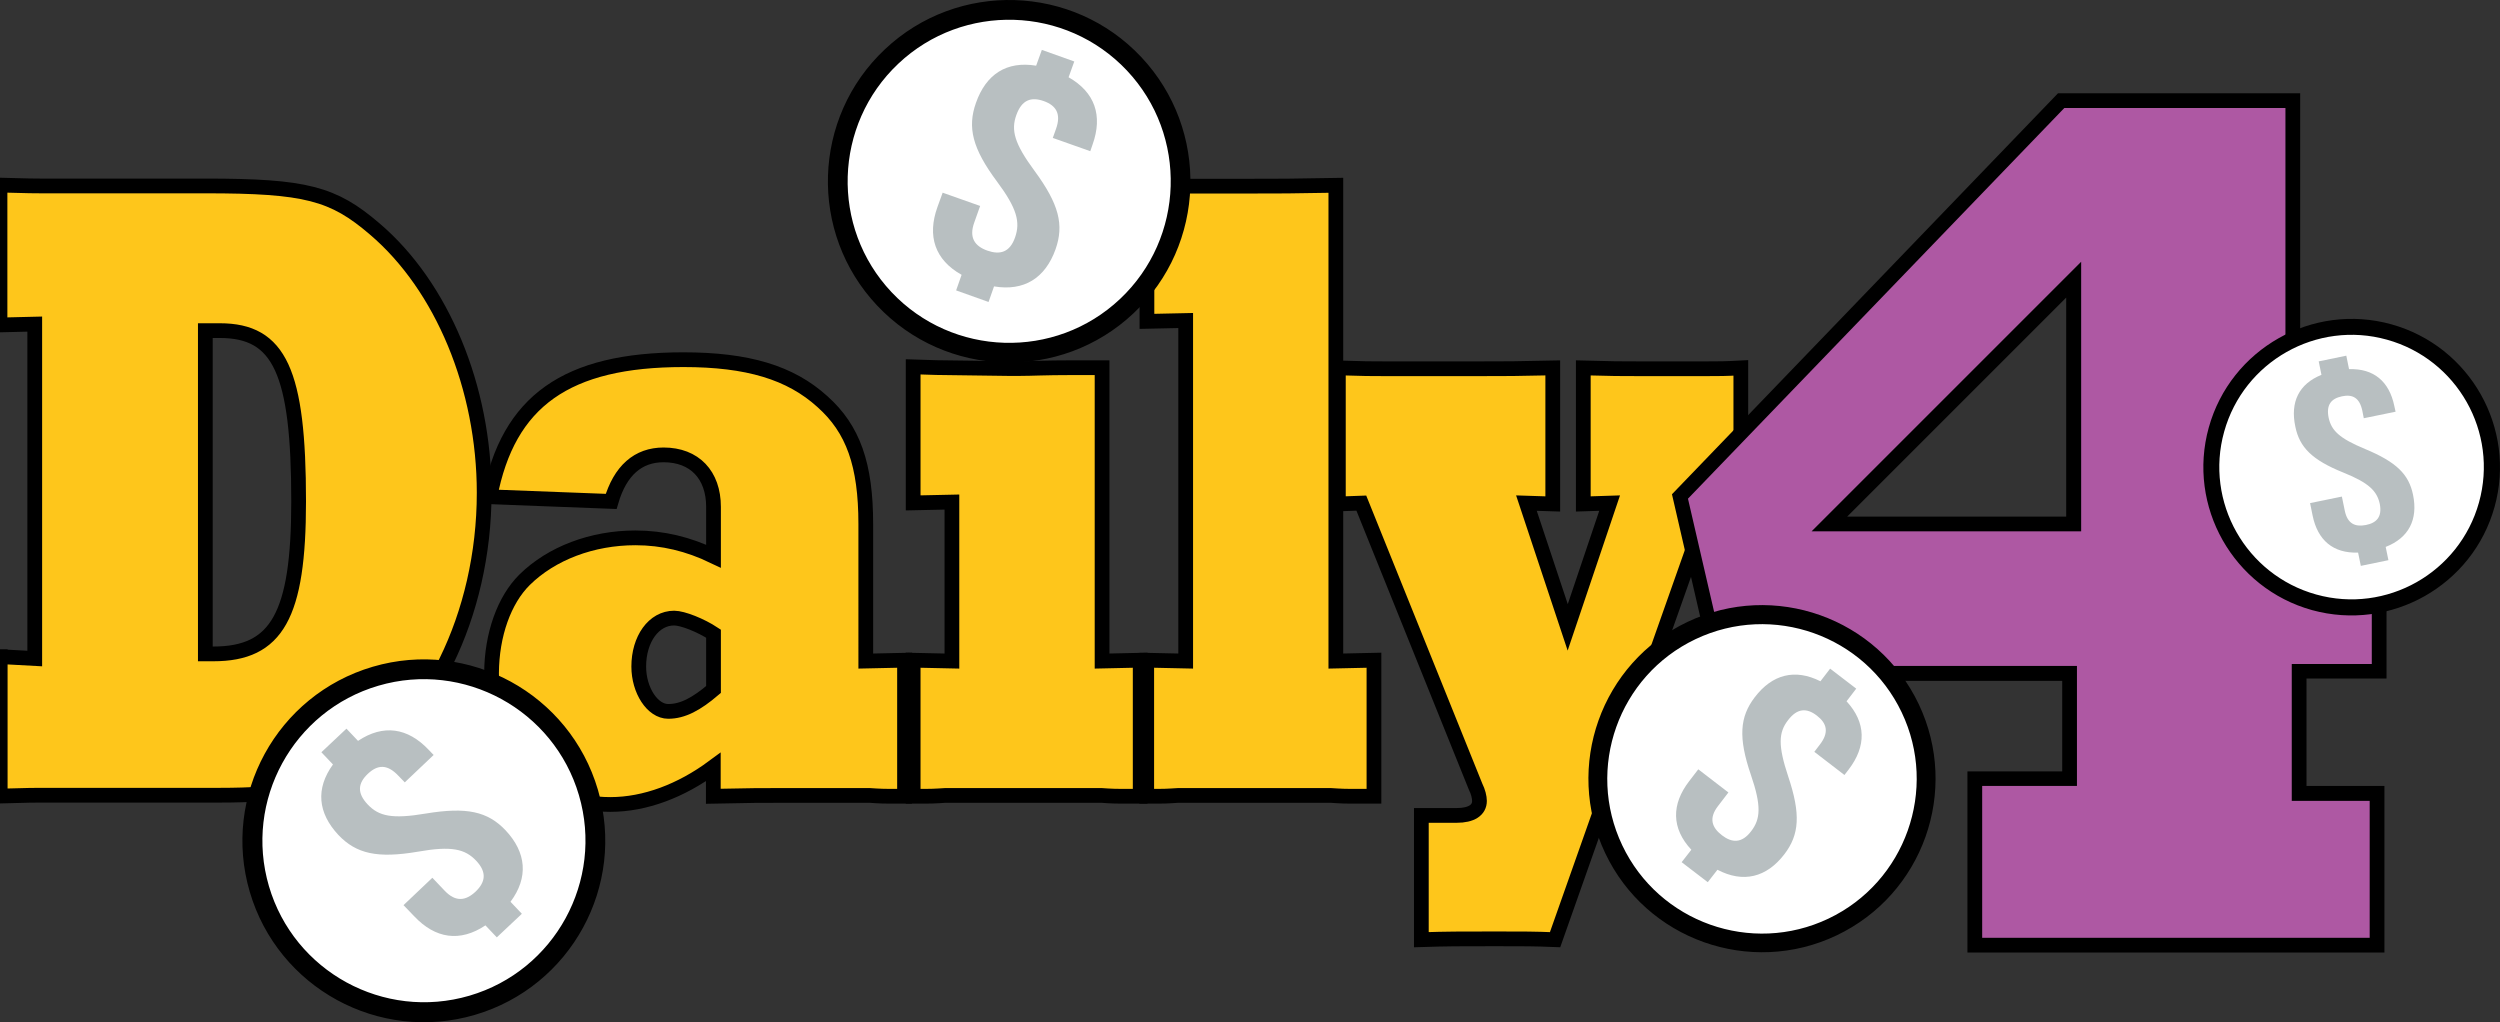
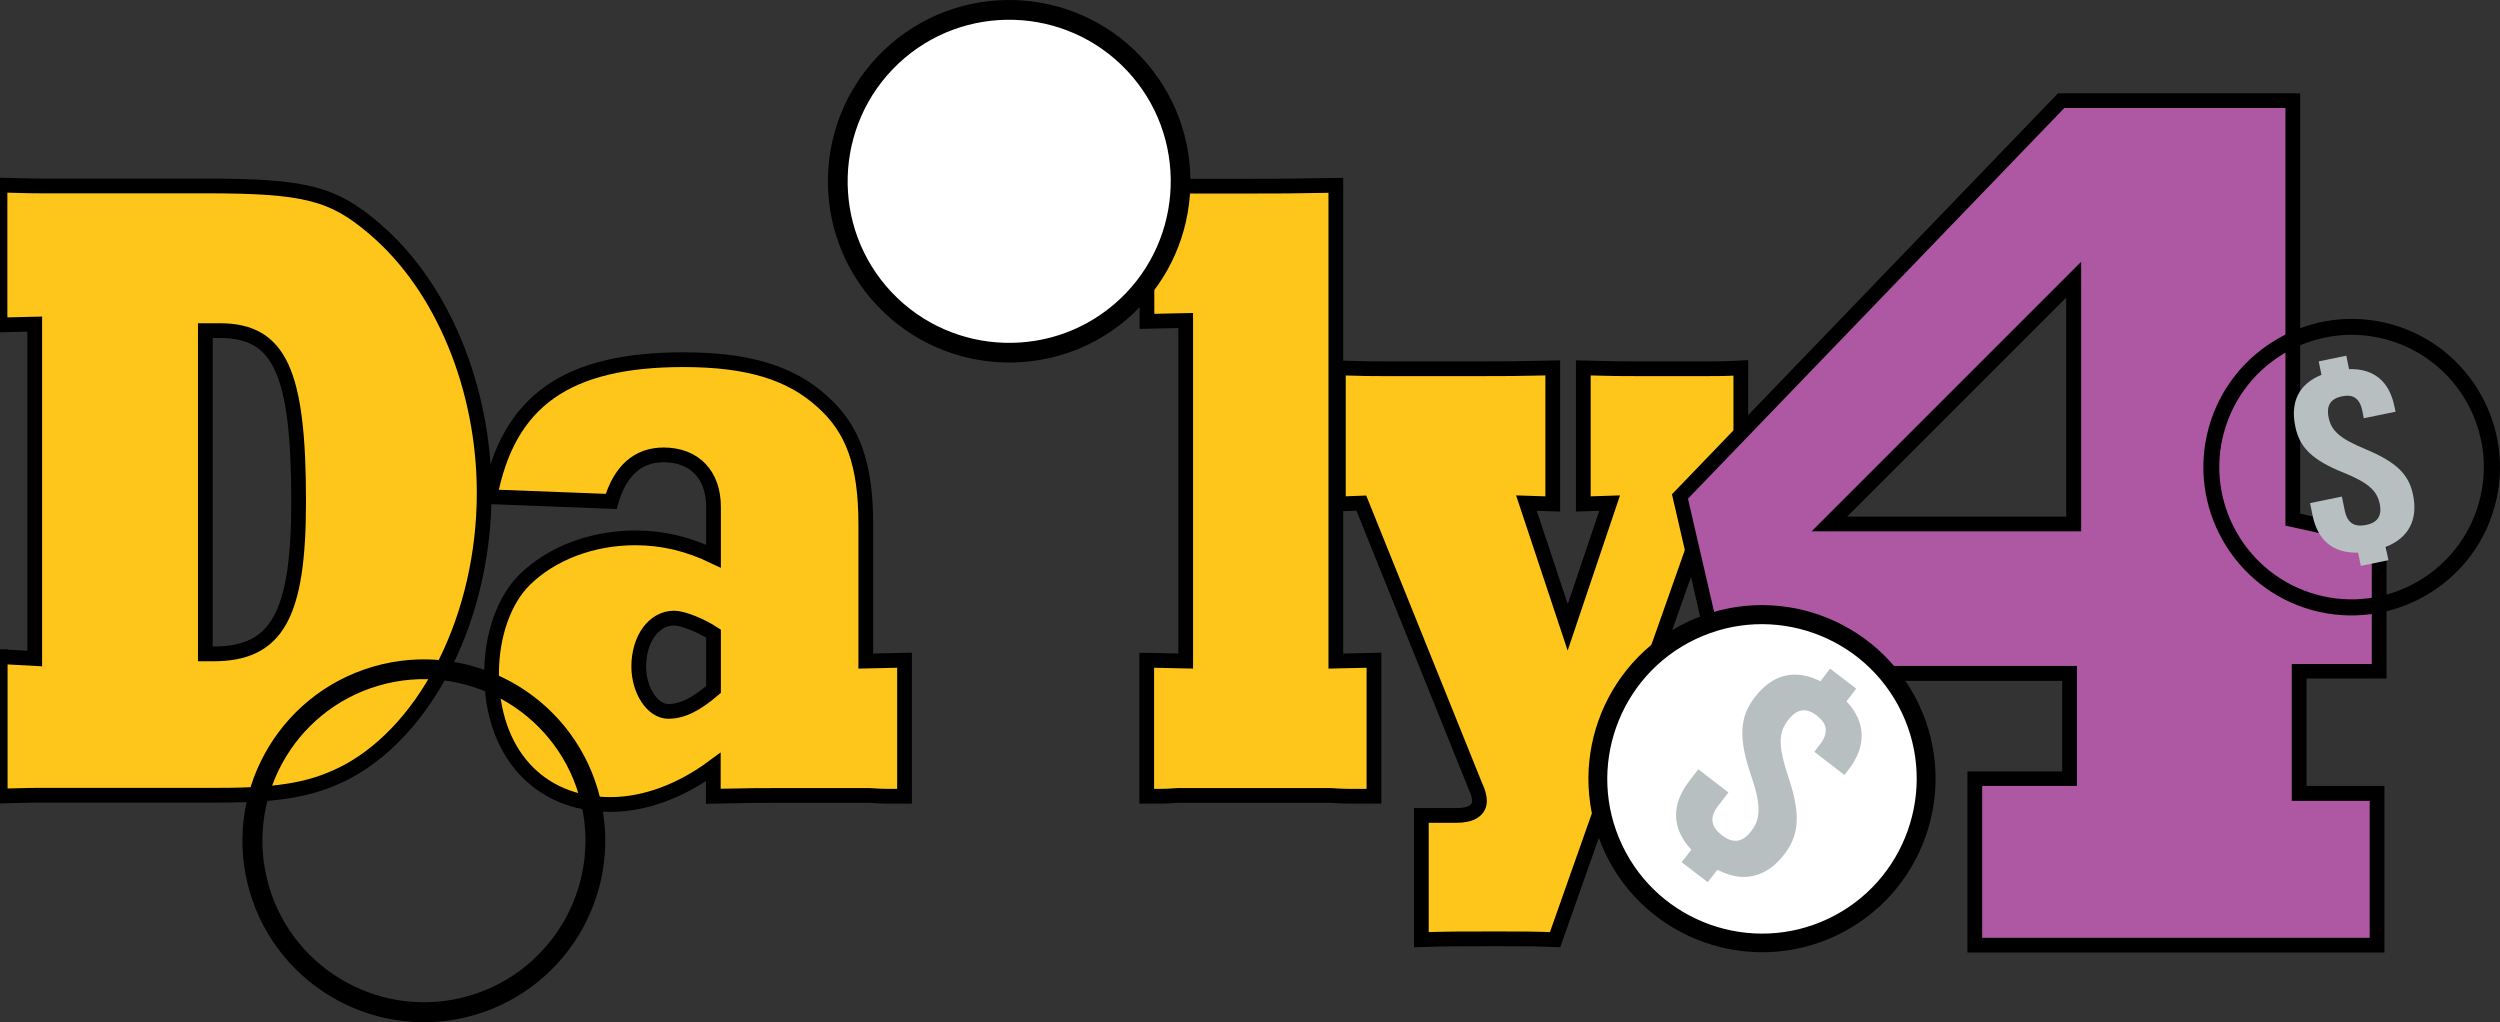
<svg xmlns="http://www.w3.org/2000/svg" version="1.1" id="Layer_1" xlink="http://www.w3.org/1999/xlink" x="0px" y="0px" viewBox="126.8 280.109 1187.079 485.396" enable-background="126.8 280.109 1187.079 485.396" space="preserve">
  <rect x="126.8" y="280.109" width="1187.079" height="485.396" fill="#333333" stroke="none" />
  <g>
    <path fill="#FEC61B" stroke="#000000" stroke-width="7" stroke-miterlimit="10" d="M126.8,591.9l16.5,0.9V434l-16.5,0.4v-66.4   c15,0.4,15.9,0.4,19.3,0.4h78.2c47.7,0,60.7,3.5,80.4,20.4c32.1,27.3,52,75.5,52,125.3c0,58.1-26.5,111.5-64.8,132.3   c-15.6,8.2-30.8,11.3-60.7,11.3h-85c-3.4,0-4.7,0-19.3,0.4V591.9z M228.1,590.6c30.2,0,40.5-18.2,40.5-72.4   c0-61.6-9-81.1-37.4-81.1h-6.9v153.5H228.1z" />
    <path fill="#FEC61B" stroke="#000000" stroke-width="7" stroke-miterlimit="10" d="M375.9,555.4c12.8-12.6,32.1-19.9,52.6-19.9   c13.1,0,25.2,3,37.1,8.7v-23.4c0-15.2-9-24.7-23.7-24.7c-12.1,0-20.6,7.4-24.9,22.1l-57.6-2.2c8.7-45.5,36.4-65.1,91.9-65.1   c30.5,0,50.8,6.1,66,19.9c14.6,13,20.6,29.9,20.6,58.1V594l18.4-0.4v64.6h-6.9c-5.3,0-9.3-0.4-9.7-0.4h-39.3   c-13.1,0-16.2,0-34.9,0.4v-13.9c-15.3,11.3-32.4,17.8-48.9,17.8c-34,0-56.4-24.7-56.4-62.4C360.3,581.5,366.2,565,375.9,555.4z    M444.1,617.9c6.9,0,13.4-3.5,21.5-10.4V581c-5.9-3.9-14.6-7.4-18.7-7.4c-9.7,0-16.8,10-16.8,23   C430.1,607.9,436.6,617.9,444.1,617.9z" />
-     <path fill="#FEC61B" stroke="#000000" stroke-width="7" stroke-miterlimit="10" d="M560.4,593.6l18.4,0.4v-75.5l-18.4,0.4v-64.6   c12.1,0.4,12.5,0.4,15,0.4l29.9,0.4h5.9c5.6,0,11.5-0.4,24.6-0.4h14.3V594l18.1-0.4v64.6h-8.7c-5.6,0-9.3-0.4-9.7-0.4h-74.1   c-0.6,0-4.4,0.4-9.7,0.4h-5.6V593.6z M572.9,400.6c0-21.7,15.9-36.4,39.6-36.4c23.4,0,38.9,14.3,38.9,35.6   c0,23.4-15,37.7-39.3,37.7C588.1,437.5,572.9,423.2,572.9,400.6z" />
    <path fill="#FEC61B" stroke="#000000" stroke-width="7" stroke-miterlimit="10" d="M671.4,593.6l18.4,0.4V432.3l-18.4,0.4v-64.6   h5.3c5.3,0,8.7,0.4,9.7,0.4H720c15.3,0,19,0,41.1-0.4V594l18.1-0.4v64.6h-10.9c-5,0-9.3-0.4-9.7-0.4h-72.3c-0.9,0-4.4,0.4-9.7,0.4   h-5.3V593.6z" />
    <path fill="#FEC61B" stroke="#000000" stroke-width="7" stroke-miterlimit="10" d="M818.4,667.3c7.2,0,10.9-2.6,10.9-6.9   c0-1.7-0.6-4.3-1.9-6.9L773.2,519l-10.9,0.4v-64.6c12.8,0.4,15.3,0.4,21.5,0.4h46.7c12.5,0,15.3,0,33.6-0.4v64.6l-12.5-0.4l19.6,59   l19.9-59l-12.5,0.4v-64.6c15,0.4,16.8,0.4,25.9,0.4h33c5.3,0,8.7,0,15.9-0.4v64.6l-15-0.4l-73.2,207.3c-10-0.4-14.6-0.4-28.3-0.4   c-17.1,0-22.7,0-35.2,0.4v-59H818.4z" />
    <g>
      <g>
        <circle fill="#FFFFFF" cx="606" cy="366.2" r="81.4" />
        <path d="M543.3,425.2c-32.6-34.6-30.9-89.2,3.7-121.7c34.6-32.6,89.2-30.9,121.7,3.7s30.9,89.2-3.7,121.7     C630.5,461.4,575.9,459.8,543.3,425.2z M661.9,313.6c-29-30.8-77.7-32.3-108.5-3.3s-32.3,77.7-3.3,108.5     c29,30.8,77.7,32.3,108.5,3.3S690.9,344.4,661.9,313.6z" />
      </g>
      <g>
        <g>
-           <path fill="#B8BFC1" d="M618.8,311.3l2.7-7.5l15.4,5.5l-2.7,7.5c12.5,7.1,16.3,18.2,11.4,31.9l-1.1,3.2l-17.8-6.3l1.5-4.2      c2.6-7.2,0.1-11.2-5.8-13.3c-6-2.1-10.4-0.6-13,6.6c-2.6,7.2-1,13.5,8.6,26.5c11.7,15.9,14.1,25.7,10,37.3      c-4.9,13.7-15,20-29.2,17.6l-2.6,7.4l-15.4-5.5l2.6-7.4c-12.7-7.1-16.4-18.4-11.5-32.1l2.5-6.9l17.8,6.3l-2.8,7.9      c-2.6,7.2,0.3,11.2,6.2,13.3c6,2.1,10.7,0.9,13.2-6.3s1-13.6-8.6-26.5c-11.7-15.7-14.1-25.7-10-37.3      C595,315.3,604.8,309,618.8,311.3z" />
-         </g>
+           </g>
      </g>
    </g>
    <g>
      <g>
-         <circle fill="#FFFFFF" cx="328.1" cy="679.3" r="81.4" />
        <path d="M352.3,762c-45.6,13.4-93.5-12.8-106.9-58.4s12.8-93.5,58.4-106.9s93.5,12.8,106.9,58.4S397.9,748.6,352.3,762z      M306.5,605.7c-40.6,11.9-63.9,54.6-52,95.2c11.9,40.6,54.6,63.9,95.2,52c40.6-11.9,63.9-54.6,52-95.2     C389.8,617.1,347,593.8,306.5,605.7z" />
      </g>
      <g>
        <g>
-           <path fill="#B8BFC1" d="M284.9,643.1l-5.5-5.8l11.9-11.2l5.5,5.8c12-8,23.6-6.3,33.6,4.3l2.3,2.4l-13.7,13l-3.1-3.2      c-5.3-5.6-9.9-5.2-14.5-0.8c-4.6,4.4-5.2,9,0,14.5c5.3,5.6,11.6,7,27.6,4.3c19.4-3.2,29.3-1,37.8,7.9c10,10.6,11,22.5,2.4,34      l5.4,5.7l-11.9,11.2l-5.4-5.7c-12.1,8.1-23.8,6.3-33.8-4.3l-5.1-5.3l13.7-13l5.8,6.1c5.3,5.6,10.1,4.8,14.7,0.5      c4.6-4.4,5.6-9.1,0.3-14.7c-5.3-5.6-11.7-7.1-27.6-4.3c-19.3,3.3-29.3,1-37.8-7.9C277.7,666.1,276.6,654.6,284.9,643.1z" />
-         </g>
+           </g>
      </g>
    </g>
    <g>
      <path fill="#AE58A3" d="M1256.5,598.9v-63l-41-9v-199h-110l-181,188l21,91l70-7h94v50h-45v79h191v-72h-37v-58H1256.5z     M1111.5,528.9h-116l116-116V528.9z" />
      <path d="M1259,732.4h-198v-86h45v-43h-90.3l-72.9,7.3l-22.1-95.9L1104,324.4h115V524l41,9v69.3h-38v51h37V732.4z M1068,725.4h184    v-65h-37v-65h38v-56.7l-41-9V331.4h-105L928.3,516.9l19.9,86.1l67.1-6.7h97.7v57h-45V725.4z M1115,532.4H987l128-128V532.4z     M1003.9,525.4h104v-104L1003.9,525.4z" />
    </g>
    <g>
      <g>
        <circle fill="#FFFFFF" cx="963.4" cy="649.9" r="77.9" />
        <path d="M889,685.2c-19.5-41.1-2-90.3,39.1-109.8c41.1-19.5,90.3-2,109.8,39.1s2,90.3-39.1,109.8     C957.8,743.8,908.5,726.3,889,685.2z M1029.8,618.4c-17.4-36.6-61.3-52.2-97.9-34.8s-52.2,61.3-34.8,97.9     c17.4,36.6,61.3,52.2,97.9,34.8S1047.2,654.9,1029.8,618.4z" />
      </g>
      <g>
        <g>
          <path fill="#B8BFC1" d="M991.2,603.6l4.6-6l12.4,9.5l-4.6,6c9.3,10.1,9.5,21.3,1,32.4l-2,2.6l-14.3-11l2.6-3.4      c4.5-5.8,3.4-10.1-1.4-13.8s-9.3-3.6-13.7,2.2c-4.5,5.8-4.8,12,0.1,26.7c6,17.9,5.3,27.6-1.8,36.9c-8.5,11.1-19.6,13.8-31.8,7.4      l-4.6,5.9l-12.4-9.5l4.6-5.9c-9.5-10.2-9.5-21.6-1-32.6l4.3-5.6l14.3,11l-4.9,6.4c-4.5,5.8-3,10.2,1.8,13.9      c4.8,3.7,9.5,3.9,13.9-1.9c4.5-5.8,4.9-12.1-0.1-26.7c-6.1-17.8-5.3-27.6,1.8-36.9C968.3,600.3,979.1,597.5,991.2,603.6z" />
        </g>
      </g>
    </g>
    <g>
      <g>
-         <circle fill="#FFFFFF" cx="1243.4" cy="501.9" r="66.6" />
        <path d="M1224.6,569.8c-37.4-10.4-59.4-49.3-49-86.7s49.3-59.4,86.7-49c37.4,10.4,59.4,49.3,49,86.7S1262,580.1,1224.6,569.8z      M1260.2,441.4c-33.3-9.3-68,10.3-77.3,43.7c-9.3,33.3,10.3,68,43.7,77.3c33.3,9.3,68-10.3,77.3-43.7     C1313.2,485.3,1293.6,450.7,1260.2,441.4z" />
      </g>
      <g>
        <g>
          <path fill="#B8BFC1" d="M1229.1,458.1l-1.3-6.4l13.1-2.7l1.3,6.4c11.7-0.4,19.1,5.8,21.5,17.5l0.6,2.7l-15.1,3.1l-0.7-3.6      c-1.3-6.1-4.6-7.9-9.7-6.8s-7.5,4-6.3,10.1c1.3,6.1,5,9.8,17.3,14.9c14.9,6.2,20.8,12,22.8,21.8c2.4,11.7-2,20.4-13,24.7      l1.3,6.3l-13.1,2.7l-1.3-6.3c-11.9,0.4-19.2-5.9-21.6-17.6l-1.2-5.9l15.1-3.1l1.4,6.8c1.3,6.1,4.9,7.7,10,6.7      c5.1-1,7.8-3.9,6.6-10c-1.3-6.1-5.1-10-17.3-14.9c-14.9-6-20.8-12-22.8-21.8C1214.2,471,1218.4,462.4,1229.1,458.1z" />
        </g>
      </g>
    </g>
  </g>
</svg>